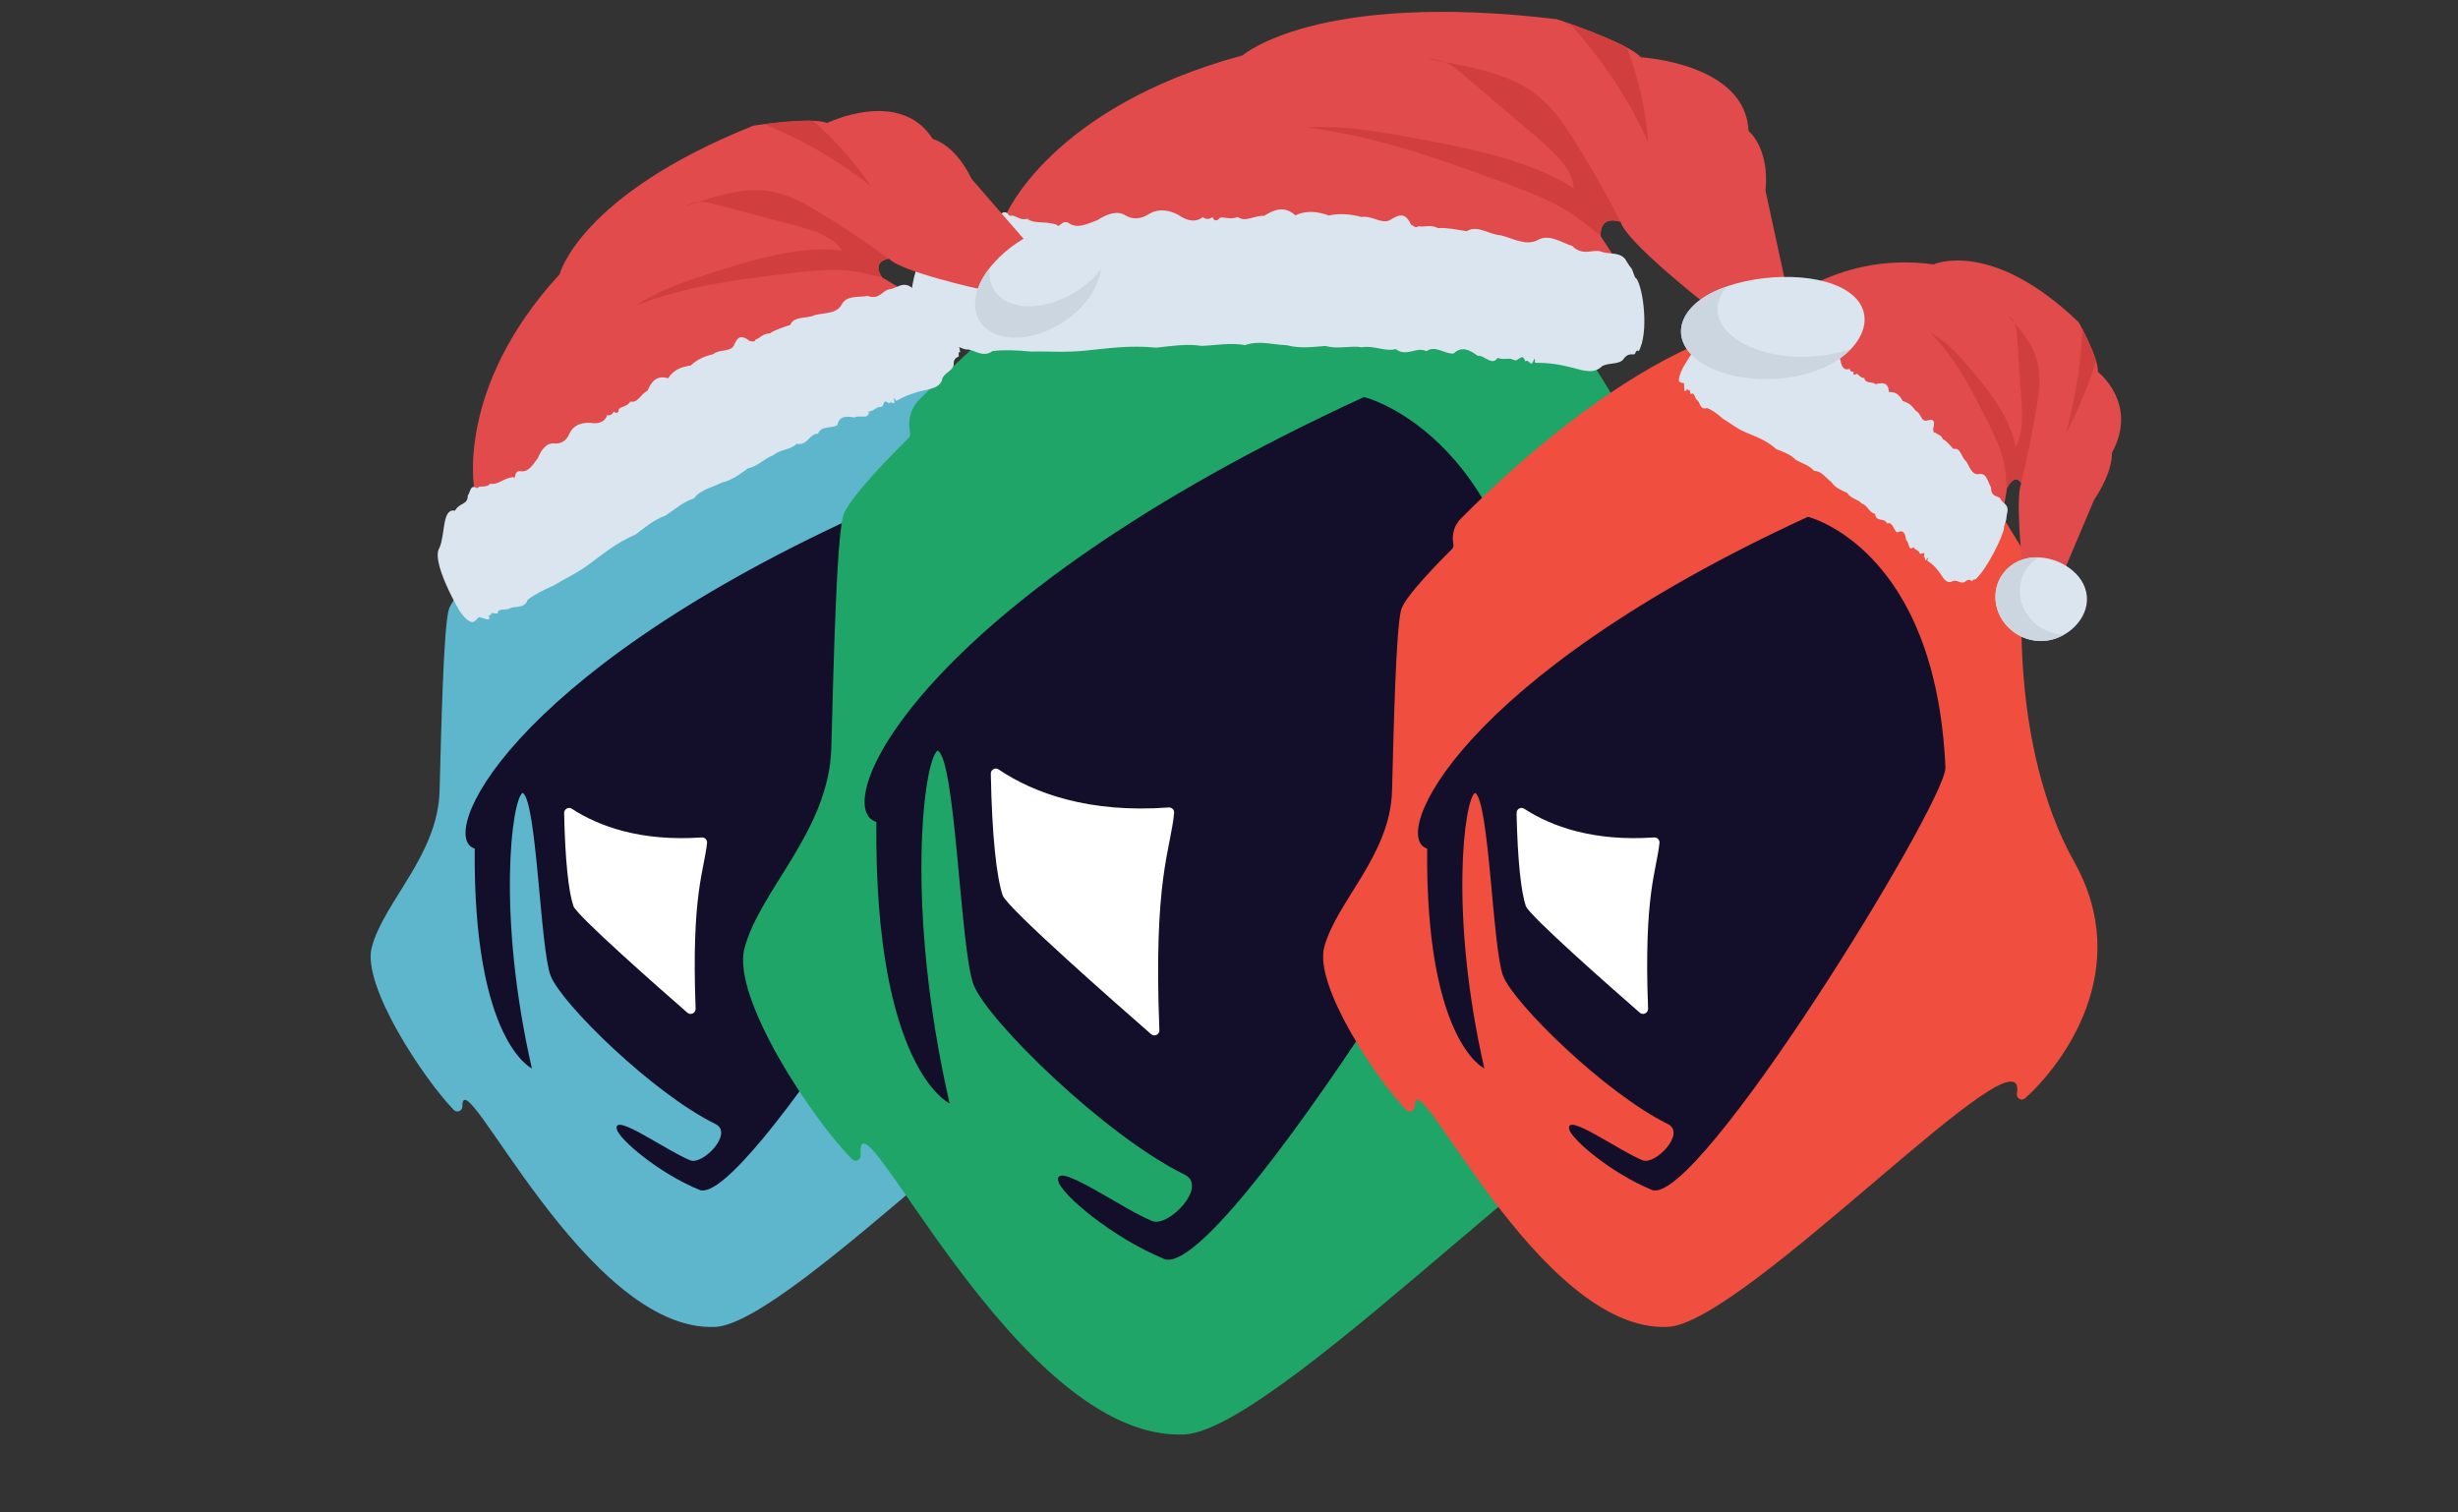
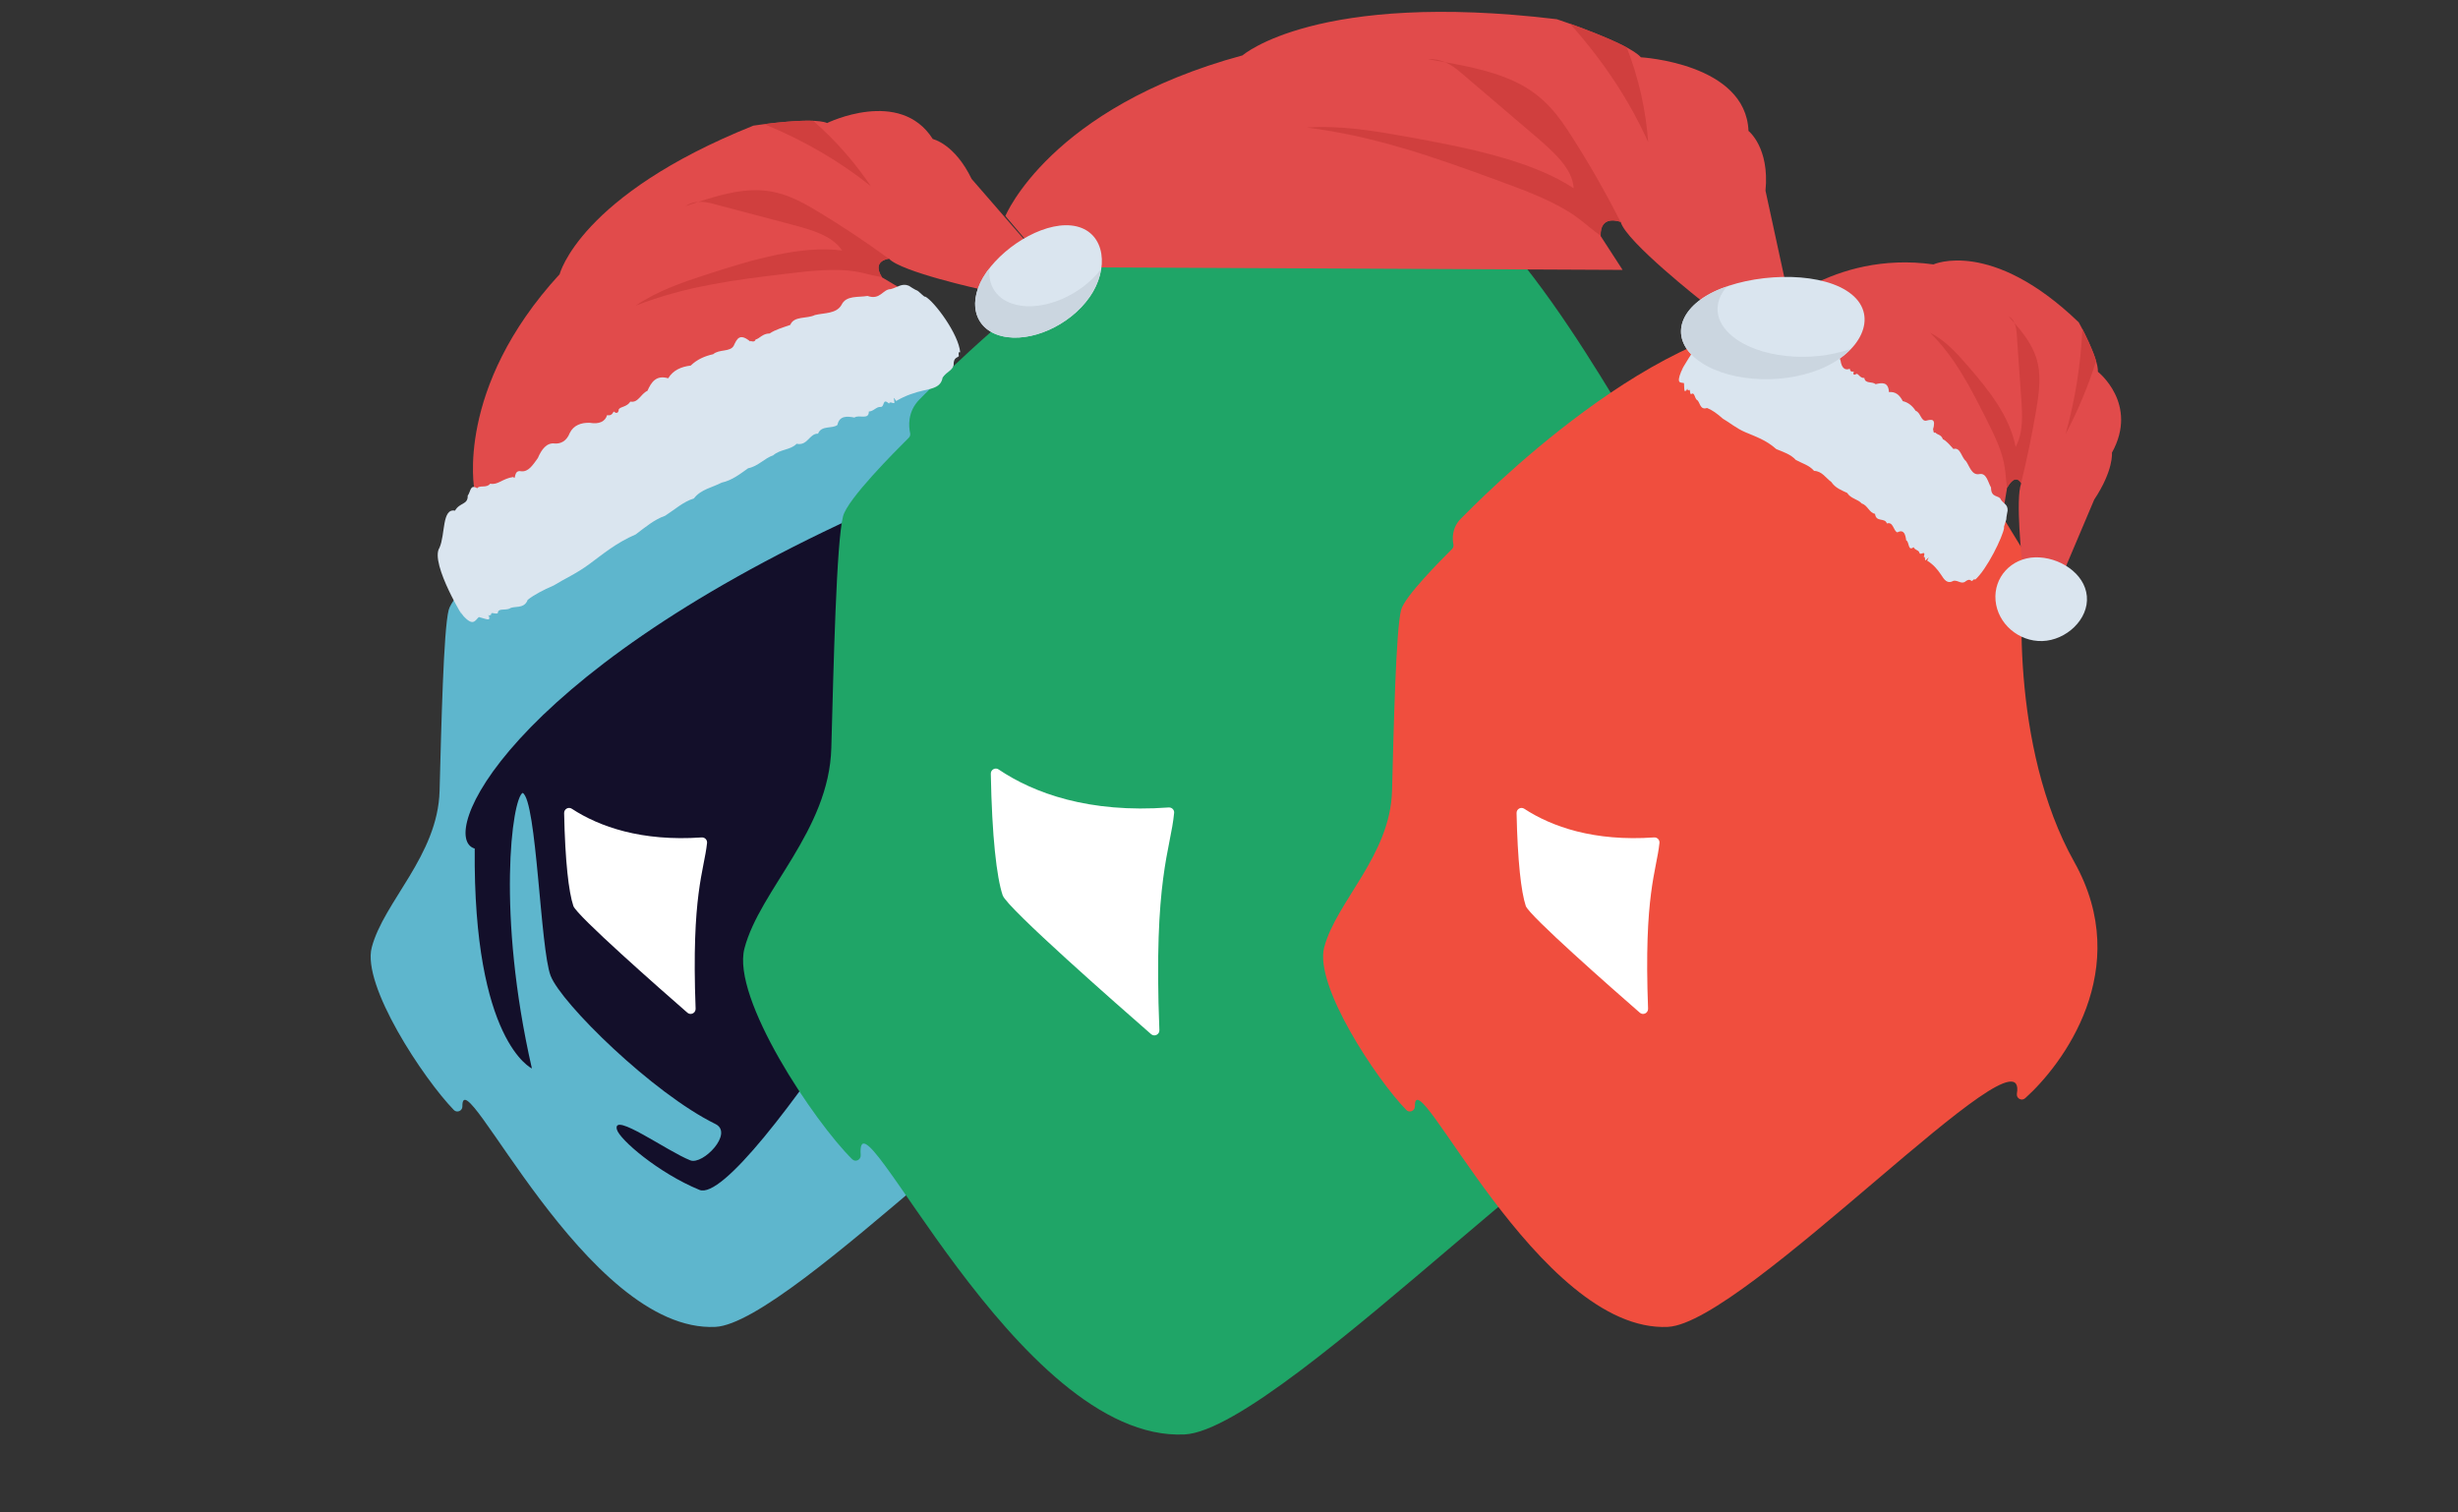
<svg xmlns="http://www.w3.org/2000/svg" version="1.1" id="Layer_1" x="0px" y="0px" width="156px" height="96px" viewBox="0 0 156 96" enable-background="new 0 0 156 96" xml:space="preserve">
  <rect x="0" y="0" width="156" height="96" fill="#333333" stroke="none" />
  <g display="none">
    <path display="inline" fill="#5DB5CD" d="M53.814,71.637c0.021,0.301-0.335,0.473-0.55,0.262c-0.898-0.885-2.187-2.521-3.419-4.396   c-2.924,3.976-5.48,6.795-6.483,6.382c-2.662-1.096-5.189-3.271-5.35-3.916c-0.29-1.162,3.236,1.4,4.756,2.004   c0.817,0.324,2.833-1.763,1.627-2.354c-4.045-1.983-9.987-7.817-10.675-9.604c-0.675-1.76-0.899-11.361-1.813-11.853   c-0.688,0.392-1.699,7.78,0.602,17.854c0,0-3.818-1.74-3.707-14.248c-2.398-0.703,1.863-10.778,23.778-21.074   c0.028-0.179,0.057-0.337,0.087-0.456c0.289-1.123,3.379-4.21,4.264-5.092c0.08-0.08,0.108-0.192,0.085-0.302   c-0.088-0.392-0.199-1.375,0.617-2.19c0.174-0.174,0.762-0.776,1.665-1.646c-1.867-1.87-3.884-3.24-5.914-3.396   c-9.314-0.724-21.574,11.955-22.39,12.77c-0.614,0.614-0.555,1.352-0.49,1.676c0.023,0.109-0.008,0.221-0.086,0.299   c-0.728,0.725-3.078,3.083-3.302,3.947c-0.335,1.305-0.477,7.538-0.59,11.726c-0.112,4.187-3.615,7.169-4.395,10.138   c-0.648,2.468,3.348,8.502,5.318,10.535c0.203,0.211,0.56,0.062,0.556-0.231C27.958,65.08,36.001,83.167,44.4,82.766   c2.313-0.113,7.514-4.423,12.349-8.524C54.803,71.427,53.689,69.867,53.814,71.637z" />
    <path display="inline" fill="#13102A" d="M28.802,51.768c-0.111,12.508,3.707,14.248,3.707,14.248   c-2.301-10.072-1.289-17.464-0.602-17.854c0.914,0.488,1.139,10.093,1.813,11.852c0.688,1.787,6.63,7.621,10.675,9.604   c1.206,0.592-0.81,2.679-1.627,2.354c-1.52-0.604-5.046-3.166-4.756-2.005c0.16,0.646,2.688,2.82,5.35,3.916   c1.003,0.413,3.559-2.405,6.483-6.382c-2.136-3.248-4.101-7.216-3.563-9.266c0.999-3.807,5.484-7.622,5.628-12.983   c0.134-4.981,0.301-12.216,0.668-14.559C30.665,40.989,26.404,51.063,28.802,51.768z M35.098,49.188   c1.772,1.16,4.511,2.133,8.411,1.859c0.203-0.015,0.37,0.156,0.35,0.359c-0.196,1.828-1.022,3.322-0.743,10.734   c0.012,0.285-0.32,0.448-0.534,0.26c-1.784-1.557-7.179-6.299-7.386-6.914c-0.303-0.902-0.536-2.926-0.599-6.021   C34.592,49.205,34.878,49.046,35.098,49.188z" />
    <path display="inline" fill="#FFFFFF" d="M42.581,62.402c0.214,0.188,0.546,0.024,0.534-0.26   c-0.279-7.412,0.547-8.908,0.743-10.735c0.021-0.203-0.146-0.374-0.35-0.359c-3.9,0.272-6.639-0.698-8.411-1.858   c-0.22-0.144-0.506,0.018-0.501,0.277c0.063,3.096,0.296,5.118,0.599,6.021C35.402,56.104,40.797,60.848,42.581,62.402z" />
    <path display="inline" fill="#1FA466" d="M89.715,68.475c0.002,0.293-0.354,0.441-0.558,0.23c-0.878-0.906-2.157-2.609-3.25-4.438   c-5.281,7.892-10.693,14.809-12.437,14.09c-3.409-1.403-6.646-4.189-6.851-5.017c-0.37-1.489,4.146,1.794,6.091,2.565   c1.047,0.416,3.627-2.258,2.084-3.016c-5.183-2.539-12.792-10.012-13.671-12.303c-0.864-2.25-1.152-14.549-2.321-15.174   c-0.882,0.5-2.178,9.964,0.77,22.865c0,0-4.891-2.232-4.747-18.245c-3.111-0.917,2.52-14.159,31.597-27.527   c0,0,4.311,1.052,7.643,6.531c1.691-1.623,4.759-4.397,8.343-6.813c-3.562-5.82-9.788-15.438-16.103-15.93   C76.365,5.526,63.812,16.67,59.297,21.011c-0.902,0.868-1.491,1.47-1.665,1.646c-0.816,0.813-0.705,1.799-0.617,2.188   c0.023,0.109-0.005,0.222-0.085,0.302c-0.885,0.882-3.975,3.969-4.264,5.092c-0.03,0.119-0.06,0.277-0.087,0.456   c-0.368,2.343-0.534,9.577-0.668,14.559c-0.144,5.361-4.629,9.18-5.628,12.984c-0.538,2.049,1.427,6.017,3.563,9.265   c1.232,1.875,2.521,3.513,3.419,4.396c0.215,0.211,0.571,0.039,0.55-0.262c-0.125-1.77,0.988-0.21,2.935,2.604   c3.813,5.508,10.828,15.838,18.052,15.487c3.706-0.179,13.202-8.771,20.323-14.733C91.857,70.759,89.689,66.708,89.715,68.475z" />
    <path display="inline" fill="#13102A" d="M86.422,22.511c-29.077,13.368-34.708,26.61-31.597,27.527   c-0.144,16.013,4.747,18.245,4.747,18.245c-2.947-12.901-1.651-22.365-0.77-22.865c1.169,0.625,1.457,12.924,2.321,15.174   c0.879,2.291,8.488,9.764,13.671,12.303c1.543,0.758-1.037,3.432-2.084,3.016c-1.945-0.771-6.461-4.059-6.091-2.565   c0.205,0.825,3.441,3.611,6.851,5.017c1.744,0.719,7.155-6.198,12.437-14.09c-1.358-2.271-2.427-4.73-2.068-6.1   c0.781-2.969,4.284-5.949,4.396-10.138c0.113-4.188,0.258-10.421,0.593-11.726c0.222-0.864,2.573-3.223,3.301-3.947   c0.079-0.078,0.106-0.189,0.087-0.299c-0.064-0.324-0.124-1.062,0.489-1.676c0.14-0.14,0.622-0.633,1.36-1.343   C90.732,23.563,86.422,22.511,86.422,22.511z M73.164,63.535c0.012,0.283-0.323,0.443-0.538,0.258   c-2.105-1.835-9.342-8.188-9.613-8.996c-0.394-1.173-0.695-3.818-0.77-7.881c-0.005-0.263,0.285-0.423,0.503-0.276   c2.279,1.538,5.862,2.849,11.021,2.467c0.197-0.017,0.368,0.146,0.351,0.346C73.892,51.869,72.772,53.691,73.164,63.535z" />
    <path display="inline" fill="#FFFFFF" d="M73.768,49.105c-5.159,0.383-8.742-0.93-11.021-2.466   c-0.218-0.146-0.508,0.014-0.503,0.276c0.074,4.062,0.376,6.708,0.77,7.881c0.271,0.81,7.508,7.161,9.613,8.996   c0.215,0.187,0.55,0.024,0.538-0.258c-0.392-9.843,0.728-11.666,0.954-14.083C74.136,49.254,73.965,49.092,73.768,49.105z" />
    <path display="inline" fill="#EF4E3E" d="M129.354,32.993c0.028-0.093,0.017-0.186-0.037-0.266   c-2.026-3.069-8.076-14.637-14.227-15.114c-4.064-0.315-8.691,1.924-12.686,4.615c-3.584,2.417-6.648,5.191-8.34,6.813   c-0.74,0.709-1.225,1.203-1.362,1.343c-0.613,0.614-0.556,1.352-0.489,1.676c0.021,0.109-0.008,0.221-0.087,0.299   c-0.728,0.725-3.079,3.083-3.301,3.947c-0.335,1.305-0.479,7.538-0.591,11.726c-0.111,4.187-3.614,7.169-4.396,10.138   c-0.357,1.367,0.71,3.828,2.068,6.1c1.093,1.826,2.371,3.529,3.25,4.438c0.203,0.211,0.56,0.063,0.558-0.23   c-0.024-1.767,2.144,2.284,5.409,6.521c3.012,3.903,6.956,7.965,10.984,7.771c4.988-0.242,23.43-20.021,22.608-15.117   c-0.052,0.305,0.306,0.51,0.532,0.304c2.425-2.169,7.09-8.347,3.188-15.31C128.249,45.174,128.891,34.613,129.354,32.993z    M105.07,73.884c-2.662-1.096-5.191-3.271-5.35-3.916c-0.289-1.163,3.235,1.4,4.756,2.003c0.814,0.325,2.834-1.762,1.627-2.354   c-4.047-1.983-9.988-7.817-10.678-9.605c-0.673-1.758-0.898-11.361-1.813-11.851c-0.688,0.391-1.697,7.78,0.603,17.854   c0,0-3.817-1.742-3.705-14.248c-2.431-0.716,1.968-11.058,24.673-21.497c0,0,8.297,2.009,8.907,16.271   C124.021,48.973,107.984,75.085,105.07,73.884z" />
    <path display="inline" fill="#13102A" d="M115.184,30.272C92.479,40.712,88.08,51.055,90.511,51.768   c-0.112,12.508,3.705,14.248,3.705,14.248c-2.3-10.072-1.289-17.464-0.602-17.854c0.913,0.488,1.141,10.093,1.813,11.852   c0.688,1.787,6.63,7.621,10.677,9.604c1.207,0.592-0.812,2.679-1.627,2.354c-1.52-0.604-5.045-3.166-4.756-2.005   c0.157,0.646,2.688,2.82,5.35,3.916c2.914,1.201,18.951-24.909,19.021-27.341C123.479,32.281,115.184,30.272,115.184,30.272z    M104.825,62.143c0.011,0.287-0.322,0.449-0.537,0.26c-1.783-1.555-7.177-6.299-7.386-6.913c-0.303-0.902-0.533-2.927-0.596-6.021   c-0.009-0.262,0.277-0.421,0.498-0.276c1.771,1.16,4.512,2.131,8.409,1.857c0.204-0.015,0.372,0.156,0.353,0.359   C105.371,53.234,104.541,54.73,104.825,62.143z" />
    <path display="inline" fill="#FFFFFF" d="M105.216,51.048c-3.899,0.272-6.639-0.698-8.409-1.858   c-0.221-0.144-0.507,0.018-0.5,0.277c0.063,3.096,0.295,5.118,0.598,6.021c0.207,0.615,5.603,5.359,7.386,6.914   c0.215,0.188,0.548,0.027,0.537-0.26c-0.284-7.412,0.546-8.906,0.739-10.734C105.588,51.204,105.42,51.033,105.216,51.048z" />
  </g>
  <g>
    <g id="Logo_2_">
      <g>
        <path fill="#5EB6CD" d="M28.476,38.715c0.219-0.847,2.521-3.158,3.233-3.867c0.077-0.077,0.106-0.187,0.085-0.292     c-0.063-0.32-0.121-1.041,0.481-1.642c0.798-0.797,12.809-13.22,21.931-12.51c6.021,0.466,11.946,11.798,13.932,14.804     c0.052,0.077,0.065,0.17,0.039,0.26c-0.456,1.589-1.082,11.931,3.019,19.247c3.825,6.818-0.746,12.87-3.12,14.995     c-0.226,0.201-0.572,0-0.523-0.293c0.804-4.81-17.259,14.567-22.146,14.804c-8.229,0.4-16.106-17.32-16.061-13.996     c0.005,0.285-0.345,0.436-0.543,0.229c-1.931-1.992-5.846-7.902-5.21-10.318c0.763-2.91,4.194-5.833,4.305-9.935     C28.009,46.099,28.147,39.992,28.476,38.715z" />
        <path fill="#130F2A" d="M54.295,32.803c0,0,8.127,1.969,8.726,15.941c-0.066,2.377-15.776,27.957-18.631,26.781     c-2.609-1.075-5.083-3.209-5.24-3.838c-0.284-1.142,3.17,1.371,4.659,1.963c0.801,0.316,2.774-1.728,1.595-2.306     c-3.965-1.944-9.785-7.657-10.459-9.411c-0.661-1.724-0.88-11.129-1.775-11.606c-0.675,0.382-1.666,7.624,0.587,17.491     c0,0-3.739-1.711-3.628-13.957C27.747,53.158,32.055,43.031,54.295,32.803z" />
        <path fill="#FFFFFF" d="M36.294,51.335c1.735,1.135,4.419,2.087,8.238,1.819c0.199-0.014,0.363,0.154,0.342,0.353     c-0.191,1.79-1.001,3.254-0.726,10.519c0.01,0.274-0.314,0.438-0.524,0.252c-1.747-1.521-7.031-6.172-7.235-6.773     c-0.297-0.886-0.525-2.859-0.586-5.896C35.799,51.35,36.08,51.193,36.294,51.335z" />
      </g>
      <g>
        <path fill="#1FA567" d="M53.505,32.77c0.282-1.1,3.309-4.124,4.176-4.988c0.078-0.077,0.105-0.188,0.082-0.296     c-0.086-0.382-0.195-1.345,0.605-2.145C59.39,24.32,74.771,8.414,86.453,9.321c7.732,0.602,15.344,15.194,17.863,18.992     c0.054,0.081,0.063,0.174,0.037,0.266c-0.586,1.913-1.428,15.258,3.854,24.68c5.009,8.931-1.227,16.833-4.196,19.382     c-0.229,0.198-0.587-0.014-0.518-0.312c1.663-7.026-21.974,18.413-28.31,18.719c-10.69,0.515-20.92-22.854-20.558-17.728     c0.021,0.297-0.328,0.467-0.538,0.261c-2.404-2.368-7.67-10.218-6.84-13.382c0.979-3.727,5.372-7.469,5.514-12.722     C52.905,42.227,53.083,34.406,53.505,32.77z" />
-         <path fill="#130F2A" d="M86.568,25.2c0,0,10.408,2.52,11.172,20.408c-0.086,3.049-20.201,35.806-23.857,34.299     c-3.34-1.374-6.511-4.106-6.71-4.915c-0.364-1.458,4.059,1.759,5.967,2.515c1.023,0.406,3.554-2.21,2.039-2.952     c-5.075-2.488-12.528-9.807-13.391-12.053c-0.846-2.2-1.127-14.248-2.274-14.862c-0.862,0.491-2.133,9.76,0.753,22.396     c0,0-4.789-2.185-4.648-17.867C52.57,51.268,58.086,38.295,86.568,25.2z" />
        <path fill="#FFFFFF" d="M63.377,48.838c2.233,1.507,5.743,2.79,10.797,2.414c0.193-0.013,0.362,0.146,0.344,0.341     c-0.224,2.365-1.32,4.151-0.936,13.793c0.011,0.279-0.318,0.438-0.528,0.253c-2.061-1.8-9.15-8.019-9.417-8.809     c-0.386-1.15-0.681-3.742-0.754-7.725C62.88,48.852,63.165,48.693,63.377,48.838z" />
      </g>
      <g>
        <path fill="#F04E3E" d="M88.922,38.715c0.219-0.847,2.523-3.158,3.232-3.867c0.078-0.077,0.109-0.187,0.089-0.292     c-0.065-0.32-0.123-1.041,0.478-1.642c0.801-0.797,12.813-13.22,21.934-12.51c6.021,0.466,11.945,11.798,13.933,14.804     c0.056,0.077,0.063,0.17,0.039,0.26c-0.455,1.589-1.082,11.931,3.021,19.247c3.822,6.818-0.746,12.87-3.121,14.995     c-0.227,0.201-0.572,0-0.522-0.293c0.806-4.81-17.258,14.567-22.146,14.804c-8.229,0.4-16.106-17.32-16.061-13.996     c0.001,0.285-0.347,0.436-0.545,0.229c-1.934-1.992-5.845-7.902-5.213-10.318c0.764-2.91,4.195-5.833,4.307-9.935     C88.456,46.099,88.594,39.992,88.922,38.715z" />
-         <path fill="#130F2A" d="M114.741,32.803c0,0,8.126,1.969,8.729,15.941c-0.068,2.377-15.777,27.957-18.634,26.781     c-2.61-1.075-5.084-3.209-5.241-3.838c-0.283-1.142,3.172,1.371,4.66,1.963c0.801,0.316,2.774-1.728,1.596-2.306     c-3.965-1.944-9.785-7.657-10.459-9.411c-0.66-1.724-0.879-11.129-1.775-11.606c-0.674,0.382-1.664,7.624,0.59,17.491     c0,0-3.741-1.711-3.63-13.957C88.193,53.158,92.503,43.031,114.741,32.803z" />
        <path fill="#FFFFFF" d="M96.741,51.335c1.737,1.135,4.418,2.087,8.239,1.819c0.199-0.014,0.361,0.154,0.34,0.353     c-0.188,1.79-1,3.254-0.723,10.519c0.008,0.274-0.315,0.438-0.525,0.252c-1.748-1.521-7.033-6.172-7.236-6.773     c-0.295-0.886-0.521-2.859-0.585-5.896C96.245,51.35,96.523,51.193,96.741,51.335z" />
      </g>
    </g>
    <g>
      <path fill="#E14B4B" d="M112.234,20.02c0,0,4.024-4.137,10.473-3.237c0,0,3.663-1.675,9.223,3.675c0,0,1.269,2.281,1.215,3.138    c0,0,2.604,2.037,0.892,5.137c0,0,0.121,1.104-1.126,2.981l-1.881,4.441l-2.99,0.369l0.299-0.824c0,0-0.441-4.047-0.063-5.02    c0,0-0.332-0.729-0.897,0.292l-0.313,1.9l-15.035-9.812L112.234,20.02z" />
      <g>
        <path fill="#D03F3E" d="M131.098,27.548c0.601-2.163,0.959-4.399,1.065-6.666c0.257,0.504,0.669,1.362,0.868,2.034     C132.527,24.517,131.878,26.067,131.098,27.548z" />
        <path fill="#D03F3E" d="M127.482,20.083c0.184,0.089,0.301,0.243,0.375,0.427C127.736,20.366,127.607,20.223,127.482,20.083z" />
        <path fill="#D03F3E" d="M128.271,30.67c-0.039-0.068-0.357-0.654-0.888,0.292c-0.067-0.394-0.077-0.804-0.135-1.196     c-0.147-1.101-0.671-2.143-1.181-3.159c-0.979-1.946-1.989-3.934-3.571-5.484c0.942,0.464,1.668,1.268,2.353,2.054     c1.35,1.552,2.698,3.229,3.074,5.188c0.493-0.9,0.434-2,0.359-3.043c-0.1-1.368-0.189-2.736-0.287-4.105     c-0.016-0.233-0.047-0.494-0.141-0.705c0.584,0.661,1.105,1.365,1.371,2.175c0.353,1.077,0.196,2.211,0.01,3.3     C128.973,27.557,128.646,29.125,128.271,30.67z" />
      </g>
      <g>
        <path fill="#DAE5EF" d="M106.699,23.578c0.326-0.591-0.053,0.084,0.076-0.168c-0.39,0.653,1.651-2.997,2.466-3.05     c0.655-0.168,1.731-1.182,1.817-0.519c0.422-0.067,0.438,0.385,0.826,0.072c0.215,0.011,0.537-0.287,0.458,0.178     c0.187-0.017,0.132,0.417,0.392,0.419c0.043,0.391,0.396,0.36,0.631,0.794c-0.149,0.265,0.309-0.244,0.359,0.15     c0.065,0.357,0.445,0.314,0.813,0.311c0.426-0.119,0.794-0.116,0.873,0.263c0.064,0.276,0.271,0.45,0.674,0.323     c0.381-0.082,0.613,0.151,0.73,0.543c0.072,0.478,0.293,0.633,0.584,0.512c0.043,0.332,0.322,0.077,0.242,0.226     c-0.01,0.011-0.063,0.265,0.185,0.095c0.151,0.005,0.217,0.281,0.497,0.262c0.056,0.393,0.479,0.199,0.72,0.396     c0.406-0.104,0.81-0.149,0.841,0.502c0.42-0.044,0.688,0.194,0.879,0.575c0.354,0.078,0.618,0.31,0.818,0.615     c0.313,0.096,0.338,0.674,0.663,0.624c0.349-0.083,0.651-0.161,0.427,0.604c0.075-0.142-0.036,0.233,0.171,0.153     c0.086,0.147,0.353,0.1,0.466,0.42c0.231,0.107,0.436,0.365,0.67,0.622c0.453-0.13,0.498,0.528,0.791,0.762     c0.236,0.334,0.36,0.895,0.823,0.835c0.492-0.119,0.568,0.504,0.772,0.845c0,0.708,0.515,0.443,0.638,0.794     c0.181,0.246,0.431,0.286,0.415,0.677c-0.004,0.007-0.093,0.476-0.08,0.508c0.01,0.084-0.204,0.575-0.141,0.567     c-0.072,0.562-1.106,2.683-1.862,3.328c0.002-0.003,0.046-0.163-0.173,0.06c-0.102,0.006-0.128-0.209-0.475,0.069     c-0.259,0.113-0.381-0.104-0.688-0.084c-0.424,0.233-0.604-0.071-0.817-0.399c-0.22-0.33-0.496-0.646-0.871-0.876     c0.197-0.363,0.039-0.124-0.058-0.059c-0.147,0.165-0.009-0.243-0.16-0.168c0.166-0.51-0.224-0.056-0.271-0.269     c-0.055-0.197-0.271-0.146-0.371-0.357c-0.371,0.287-0.26-0.345-0.471-0.437c-0.049-0.382-0.146-0.718-0.564-0.505     c-0.255-0.093-0.246-0.697-0.661-0.564c-0.127-0.395-0.685-0.049-0.753-0.613c-0.355-0.051-0.479-0.553-0.838-0.651     c-0.26-0.292-0.688-0.296-0.93-0.676c-0.355-0.168-0.744-0.304-1.008-0.696c-0.345-0.244-0.589-0.691-1.091-0.701     c-0.304-0.363-0.76-0.474-1.163-0.699c-0.328-0.357-0.789-0.501-1.238-0.685c-0.641-0.581-1.354-0.808-1.953-1.068     c-0.596-0.252-1.021-0.628-1.438-0.863c-0.362-0.326-0.69-0.557-1.004-0.678c-0.471,0.163-0.446-0.433-0.646-0.511     c-0.162-0.156-0.137-0.528-0.371-0.363c-0.102-0.068-0.021-0.389-0.166-0.237c-0.021-0.079-0.1,0.001-0.047-0.126     c-0.1,0.149-0.222,0.367,0.004-0.039c-0.264,0.481-0.203,0.031-0.235-0.302C106.688,24.257,106.361,24.405,106.699,23.578z" />
        <path fill="#DAE5EF" d="M132.445,37.846c0.131,1.466-1.314,2.796-2.824,2.843c-1.512,0.044-2.842-1.109-2.971-2.575     c-0.129-1.467,0.992-2.691,2.506-2.738C130.669,35.331,132.32,36.379,132.445,37.846z" />
      </g>
      <g>
-         <path fill="#CBD6E0" d="M130.977,40.286c-0.408,0.242-0.883,0.381-1.354,0.396c-1.516,0.055-2.848-1.102-2.969-2.57     c-0.131-1.462,0.988-2.694,2.504-2.735c0.074,0,0.141-0.002,0.211,0.006c-0.778,0.479-1.254,1.358-1.168,2.336     C128.316,39.124,129.551,40.246,130.977,40.286z" />
        <path fill="#CBD6E0" d="M129.453,35.49c0.027-0.025,0.039-0.059,0.047-0.094c-0.008-0.002-0.012-0.002-0.016-0.002L129.453,35.49     z" />
      </g>
    </g>
    <g>
      <path fill="#E14B4B" d="M63.809,13.709c0,0,2.822-6.882,15.05-10.194c0,0,4.707-4.124,19.945-2.296c0,0,4.553,1.503,5.336,2.418    c0,0,6.66,0.373,6.83,4.673c0,0,1.348,1.051,1.079,3.792l1.255,5.784l-4.871,2.343l-0.324-1.039c0,0-4.92-3.855-5.25-5.101    c0,0-1.327-0.525-1.274,0.89l1.394,2.153L66.559,16.96L63.809,13.709z" />
      <g>
        <path fill="#D03F3E" d="M104.605,9.028c-1.168-2.609-2.826-5.136-4.965-7.524c0.967,0.347,2.571,0.953,3.607,1.512     C104.011,4.984,104.459,6.997,104.605,9.028z" />
        <path fill="#D03F3E" d="M90.618,3.757c0.411-0.029,0.776,0.052,1.098,0.19C91.354,3.88,90.98,3.819,90.618,3.757z" />
        <path fill="#D03F3E" d="M102.848,14.081c-0.137-0.046-1.299-0.435-1.258,0.881c-0.521-0.357-0.965-0.768-1.46-1.135     c-1.39-1.03-3.371-1.753-5.31-2.461c-3.703-1.349-7.516-2.721-11.877-3.271c2.132-0.144,4.223,0.203,6.224,0.563     c3.959,0.703,8.045,1.535,10.709,3.292c-0.06-1.247-1.294-2.334-2.487-3.354c-1.57-1.338-3.14-2.678-4.707-4.016     c-0.267-0.229-0.591-0.475-0.968-0.631c1.694,0.294,3.341,0.671,4.636,1.328c1.717,0.873,2.607,2.136,3.396,3.373     C100.886,10.434,101.921,12.251,102.848,14.081z" />
      </g>
      <g>
-         <path fill="#DAE5EF" d="M57.75,20.986c-0.033-0.819-0.01,0.121-0.037-0.221c-0.016,0.924-0.179-4.153,1.199-4.743     c0.976-0.603,1.825-2.348,2.651-1.725c0.671-0.346,1.167,0.107,1.528-0.473c0.381-0.126,0.652-0.646,0.983-0.118     c0.307-0.137,0.657,0.341,1.115,0.173c0.479,0.371,1.064,0.11,1.918,0.399c0.013,0.368,0.296-0.455,0.783-0.081     c0.487,0.32,1.109,0.027,1.743-0.215c0.629-0.404,1.277-0.643,1.803-0.305c0.396,0.237,0.936,0.282,1.515-0.113     c0.579-0.331,1.229-0.247,1.837,0.077c0.615,0.441,1.164,0.456,1.549,0.14c0.412,0.313,0.644-0.133,0.652,0.073     c0,0.015,0.166,0.311,0.423-0.024c0.272-0.095,0.668,0.145,1.143-0.06c0.493,0.369,1.041-0.108,1.662-0.064     c0.609-0.376,1.272-0.688,1.994-0.039c0.686-0.322,1.409-0.254,2.127,0.012c0.702-0.154,1.404-0.089,2.066,0.093     c0.647-0.11,1.283,0.47,1.807,0.2c0.527-0.314,0.975-0.59,1.361,0.34c-0.008-0.196,0.178,0.264,0.461,0.044     c0.302,0.092,0.718-0.131,1.246,0.124c0.519-0.042,1.135,0.09,1.813,0.196c0.654-0.427,1.41,0.215,2.166,0.262     c0.76,0.186,1.557,0.676,2.303,0.315c0.744-0.446,1.513,0.142,2.219,0.357c0.729,0.724,1.357,0.118,1.932,0.395     c0.57,0.134,1.047,0.011,1.421,0.42c0,0.011,0.329,0.547,0.382,0.572c0.104,0.08,0.236,0.721,0.338,0.671     c0.448,0.622,0.806,3.477,0.146,4.633c-0.002-0.005-0.096-0.195-0.247,0.175c-0.17,0.072-0.437-0.13-0.765,0.382     c-0.334,0.283-0.771,0.145-1.288,0.367c-0.505,0.516-1.132,0.322-1.849,0.129c-0.719-0.194-1.525-0.339-2.426-0.327     c-0.02-0.502-0.058-0.153-0.156-0.024c-0.092,0.268-0.263-0.242-0.457-0.063c-0.228-0.635-0.446,0.087-0.746-0.1     c-0.299-0.164-0.631,0.032-1.018-0.123c-0.359,0.542-0.813-0.18-1.271-0.137c-0.479-0.361-0.993-0.64-1.516-0.146     c-0.537,0.073-1.139-0.553-1.734-0.144c-0.627-0.322-1.246,0.398-1.943-0.132c-0.678,0.179-1.407-0.253-2.146-0.114     c-0.746-0.131-1.508,0.146-2.313-0.086c-0.799,0.063-1.623,0.181-2.479-0.05c-0.854-0.022-1.74-0.321-2.631-0.003     c-0.905-0.172-1.818,0.013-2.759,0.05c-0.945-0.15-1.9,0.007-2.876,0.112c-1.714-0.175-3.205,0.064-4.514,0.189     c-1.309,0.134-2.441,0.029-3.409,0.06c-0.972-0.095-1.783-0.117-2.457-0.034c-0.659,0.477-1.227-0.149-1.662-0.098     c-0.437-0.054-0.782-0.449-1.018-0.13c-0.249-0.004-0.433-0.382-0.537-0.131c-0.116-0.069-0.169,0.066-0.206-0.101     c-0.022,0.218-0.012,0.521-0.036-0.042c0.027,0.667-0.327,0.165-0.724-0.153C58.427,21.689,58.001,22.057,57.75,20.986z" />
        <path fill="#DAE5EF" d="M117.521,18.687c1.729,1.417,0.562,3.729-2.045,4.767c-2.604,1.041-6.115,0.732-7.845-0.685     s-1.016-3.409,1.591-4.449C111.828,17.28,115.793,17.268,117.521,18.687z" />
      </g>
      <g>
        <path fill="#CBD6E0" d="M117.451,22.15c-0.475,0.517-1.158,0.97-1.98,1.299c-2.596,1.047-6.115,0.738-7.839-0.686     c-1.724-1.413-1.021-3.407,1.593-4.444c0.131-0.049,0.24-0.095,0.375-0.133c-0.871,1.002-0.808,2.213,0.35,3.157     C111.594,22.706,114.904,23.046,117.451,22.15z" />
        <path fill="#CBD6E0" d="M109.857,18.241c0.021-0.043,0.011-0.085-0.018-0.126c-0.009,0.002-0.017,0.006-0.023,0.008     L109.857,18.241z" />
      </g>
    </g>
    <g>
      <path fill="#E14B4B" d="M30.111,31.097c0,0-1.262-6.431,5.407-13.692c0,0,1.264-5.009,12.297-9.43c0,0,3.737-0.575,4.679-0.166    c0,0,4.628-2.263,6.708,1.016c0,0,1.386,0.298,2.462,2.531l3.485,4.014l-2.187,3.686l-0.691-0.683c0,0-5.059-1.108-5.85-1.951    c0,0-1.131,0.1-0.445,1.181l1.917,1.138L33.437,32.568L30.111,31.097z" />
      <g>
        <path fill="#D03F3E" d="M55.272,11.82c-1.976-1.579-4.243-2.906-6.768-3.943c0.808-0.101,2.159-0.248,3.108-0.209     C53.023,8.906,54.245,10.297,55.272,11.82z" />
        <path fill="#D03F3E" d="M43.498,13.086c0.264-0.18,0.544-0.258,0.822-0.271C44.046,12.899,43.768,12.995,43.498,13.086z" />
        <path fill="#D03F3E" d="M56.41,16.421c-0.112,0.016-1.068,0.16-0.441,1.167c-0.51-0.08-0.995-0.229-1.495-0.324     c-1.401-0.268-3.06-0.07-4.68,0.124c-3.097,0.372-6.278,0.768-9.445,2.012c1.357-0.93,2.917-1.461,4.419-1.951     c2.972-0.97,6.087-1.891,8.675-1.547c-0.611-0.945-1.933-1.316-3.201-1.65c-1.662-0.439-3.326-0.879-4.987-1.317     c-0.283-0.077-0.613-0.143-0.937-0.119c1.27-0.422,2.543-0.759,3.708-0.746c1.55,0.02,2.725,0.659,3.819,1.319     C53.425,14.336,54.951,15.353,56.41,16.421z" />
      </g>
      <g>
        <path fill="#DAE5EF" d="M29.387,39.073c-0.397-0.624,0.05,0.097-0.126-0.158c0.412,0.724-2.021-3.158-1.37-4.146     c0.379-0.842,0.148-2.524,0.987-2.355c0.289-0.526,0.829-0.365,0.806-0.954c0.197-0.244,0.14-0.752,0.605-0.468     c0.141-0.224,0.594,0.014,0.823-0.292c0.492,0.104,0.764-0.321,1.467-0.425c0.179,0.281-0.01-0.466,0.488-0.363     c0.471,0.062,0.754-0.403,1.068-0.836c0.236-0.554,0.56-0.987,1.066-0.927c0.374,0.032,0.756-0.141,0.962-0.669     c0.236-0.479,0.709-0.662,1.265-0.643c0.614,0.106,0.987-0.092,1.102-0.487c0.419,0.085,0.37-0.349,0.469-0.193     c0.008,0.012,0.253,0.18,0.273-0.182c0.137-0.177,0.515-0.143,0.736-0.484c0.5,0.099,0.647-0.484,1.084-0.685     c0.235-0.526,0.537-1.023,1.316-0.795c0.313-0.513,0.826-0.736,1.429-0.806c0.4-0.39,0.899-0.607,1.425-0.721     c0.385-0.333,1.075-0.127,1.304-0.537c0.208-0.445,0.379-0.832,1.064-0.258c-0.094-0.148,0.238,0.138,0.329-0.143     c0.244-0.042,0.42-0.375,0.892-0.38c0.327-0.23,0.8-0.365,1.303-0.542c0.241-0.585,1.041-0.373,1.567-0.627     c0.595-0.147,1.351-0.07,1.684-0.639c0.294-0.63,1.08-0.468,1.652-0.573c0.819,0.284,0.96-0.427,1.473-0.433     c0.443-0.114,0.706-0.393,1.143-0.218c0.004,0.008,0.47,0.3,0.517,0.299c0.106,0.023,0.489,0.471,0.534,0.393     c0.583,0.312,2.128,2.393,2.216,3.544c-0.002-0.002-0.15-0.116-0.084,0.231c-0.08,0.121-0.351,0.065-0.333,0.588     c-0.095,0.348-0.453,0.41-0.698,0.779c-0.103,0.596-0.61,0.685-1.176,0.81c-0.571,0.125-1.178,0.324-1.773,0.676     c-0.243-0.383-0.11-0.096-0.116,0.042c0.061,0.241-0.288-0.088-0.335,0.125c-0.443-0.407-0.259,0.239-0.545,0.209     c-0.275-0.013-0.408,0.265-0.738,0.294c0.008,0.558-0.625,0.171-0.913,0.381c-0.484-0.097-0.958-0.117-1.08,0.468     c-0.327,0.263-1.016,0.004-1.228,0.553c-0.565-0.011-0.651,0.787-1.364,0.644c-0.369,0.398-1.056,0.341-1.484,0.732     c-0.561,0.185-0.943,0.691-1.591,0.821c-0.505,0.354-1.002,0.761-1.683,0.913c-0.581,0.307-1.313,0.417-1.762,1.005     c-0.685,0.211-1.211,0.707-1.822,1.096c-0.702,0.247-1.27,0.734-1.873,1.189c-1.229,0.522-2.117,1.279-2.936,1.877     c-0.814,0.606-1.621,0.958-2.254,1.354c-0.693,0.301-1.247,0.593-1.66,0.915c-0.223,0.625-0.89,0.354-1.157,0.562     c-0.318,0.125-0.73-0.05-0.741,0.289c-0.169,0.092-0.465-0.131-0.42,0.103c-0.109-0.009-0.083,0.117-0.184,0.001     c0.086,0.178,0.23,0.41-0.042-0.019c0.323,0.508-0.144,0.254-0.556,0.159C30.162,39.36,30.045,39.809,29.387,39.073z" />
        <path fill="#DAE5EF" d="M68.338,14.372c1.805,0.438,2.08,2.684,0.814,4.489c-1.267,1.807-3.759,2.913-5.563,2.475     c-1.805-0.439-2.24-2.259-0.973-4.067C63.883,15.463,66.533,13.934,68.338,14.372z" />
      </g>
      <g>
        <path fill="#CBD6E0" d="M69.873,17.092c-0.078,0.583-0.328,1.198-0.728,1.769c-1.258,1.809-3.755,2.917-5.559,2.472     c-1.801-0.437-2.247-2.255-0.972-4.064c0.067-0.087,0.12-0.167,0.191-0.246c-0.125,1.113,0.473,2.028,1.678,2.32     C66.209,19.77,68.581,18.765,69.873,17.092z" />
        <path fill="#CBD6E0" d="M63.005,16.966c-0.005-0.043-0.032-0.071-0.07-0.093c-0.004,0.006-0.009,0.011-0.013,0.017L63.005,16.966     z" />
      </g>
    </g>
  </g>
</svg>